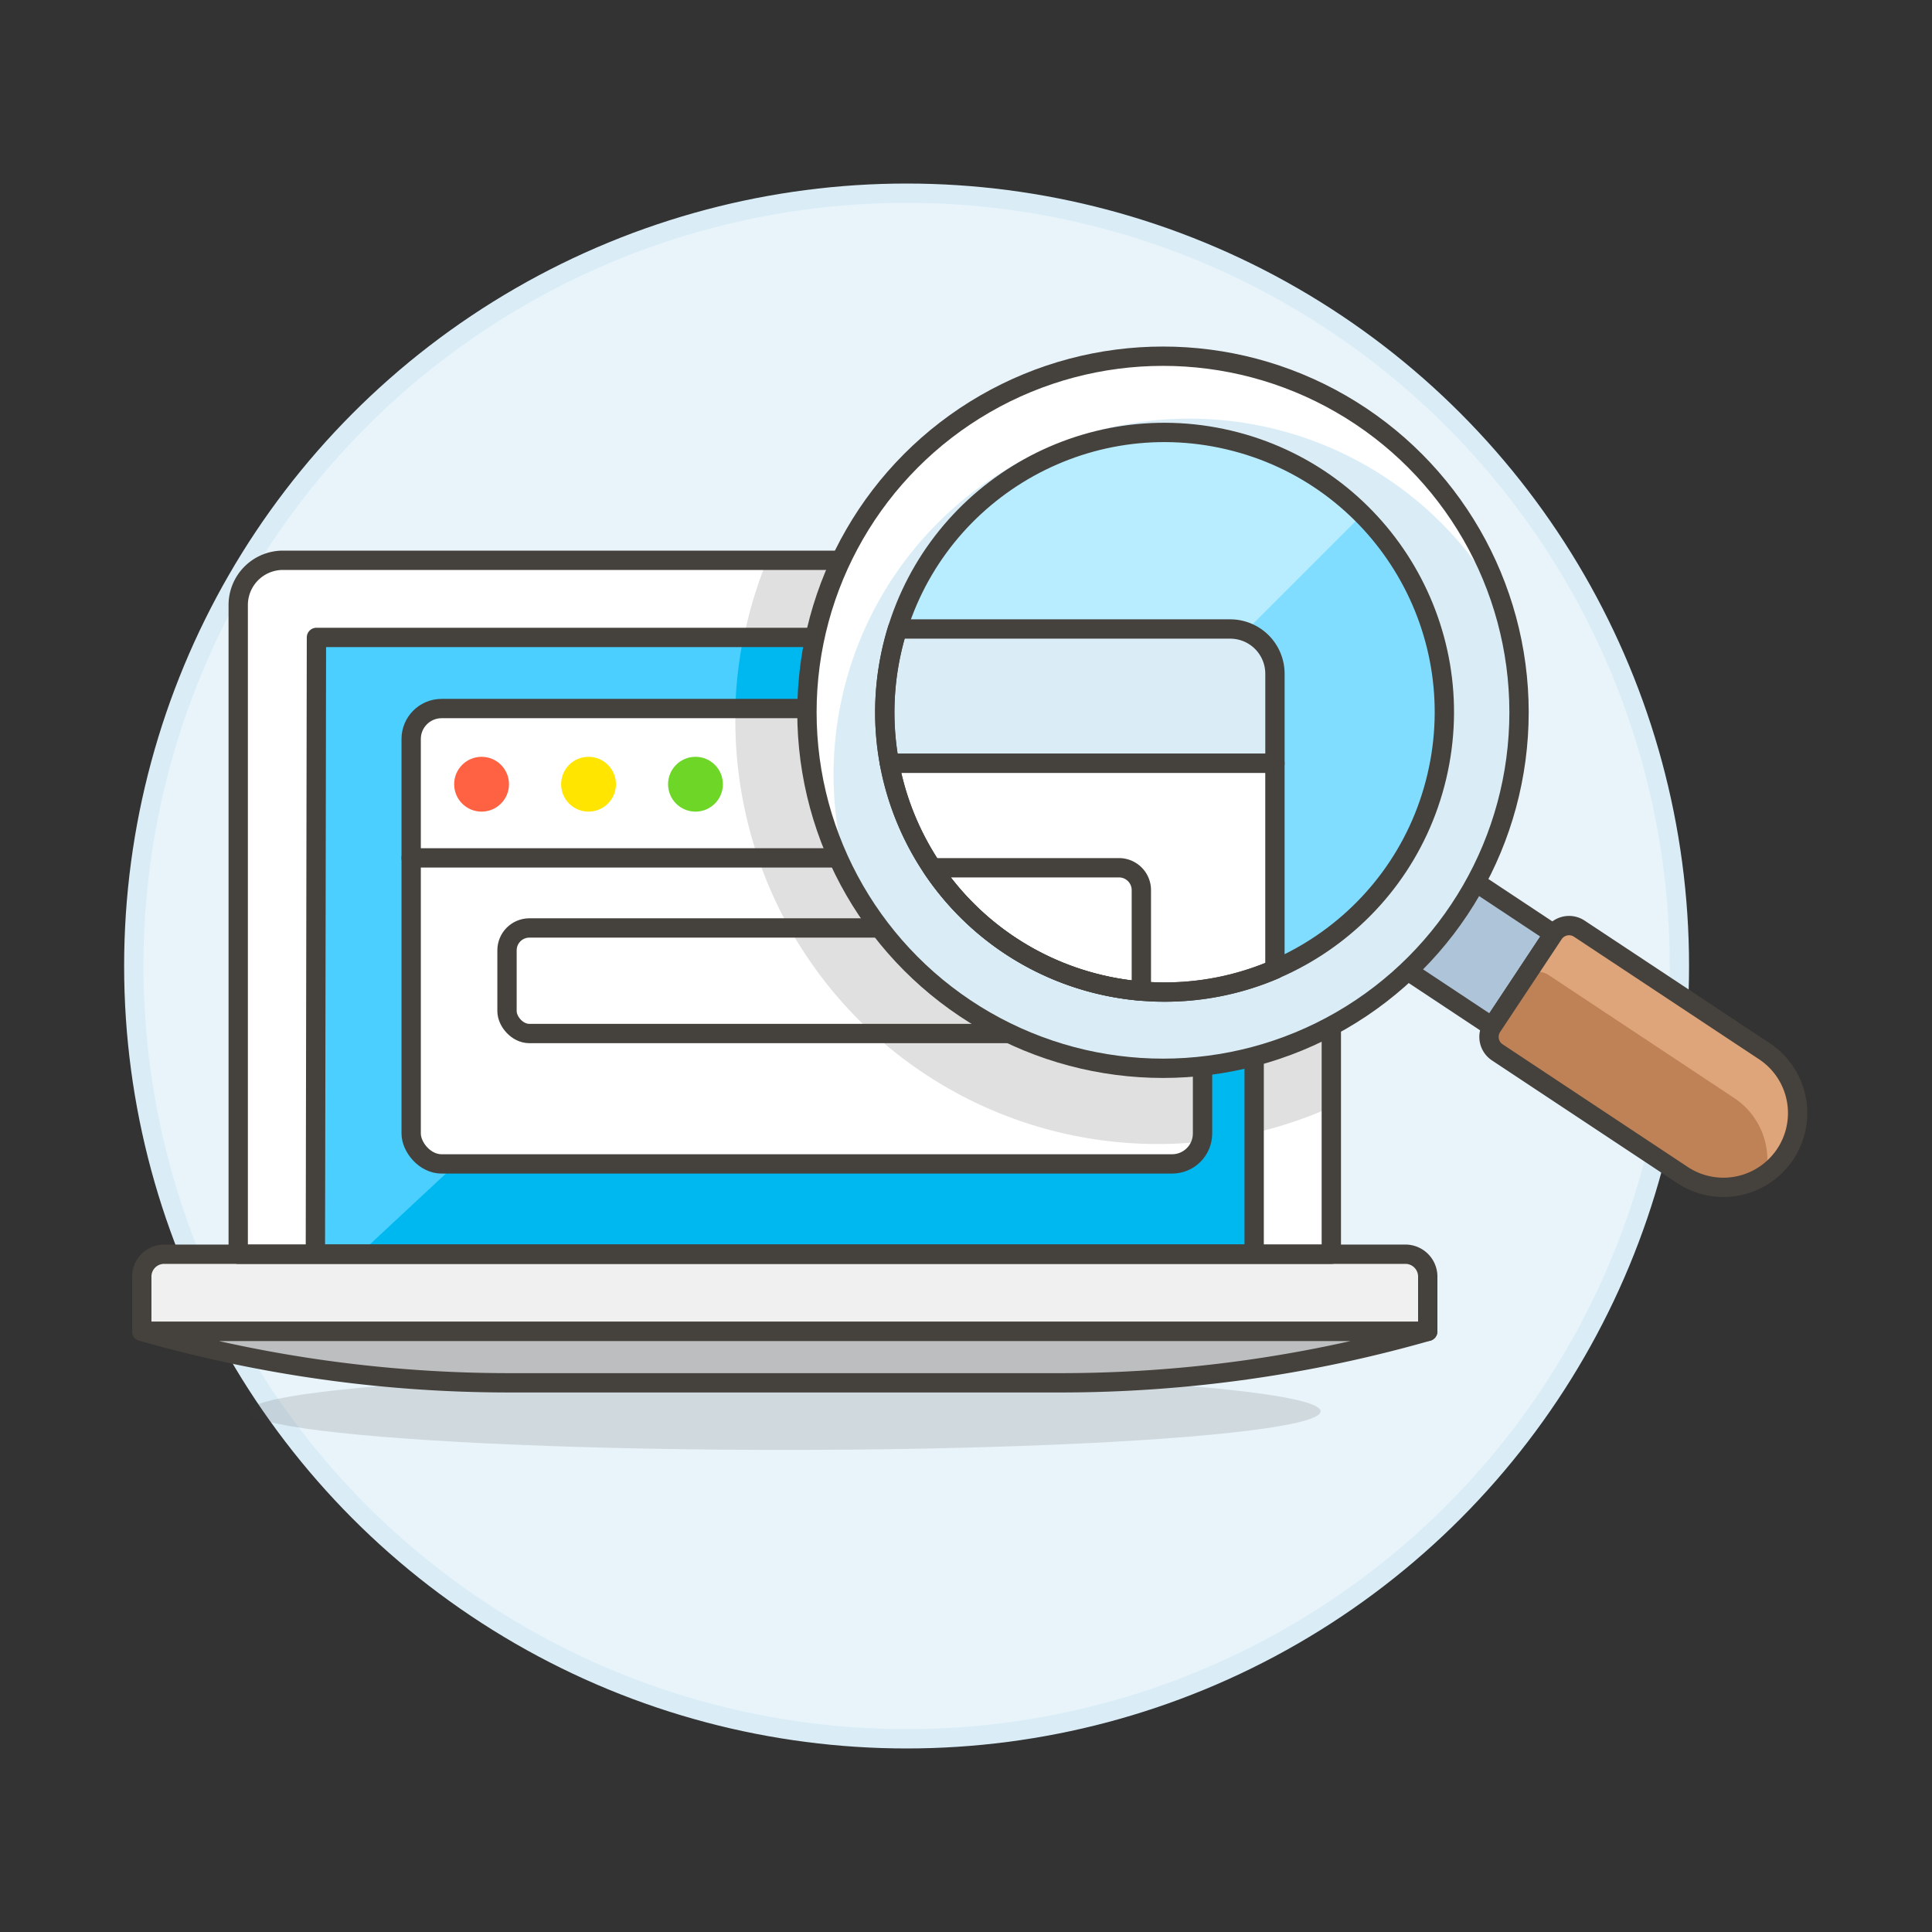
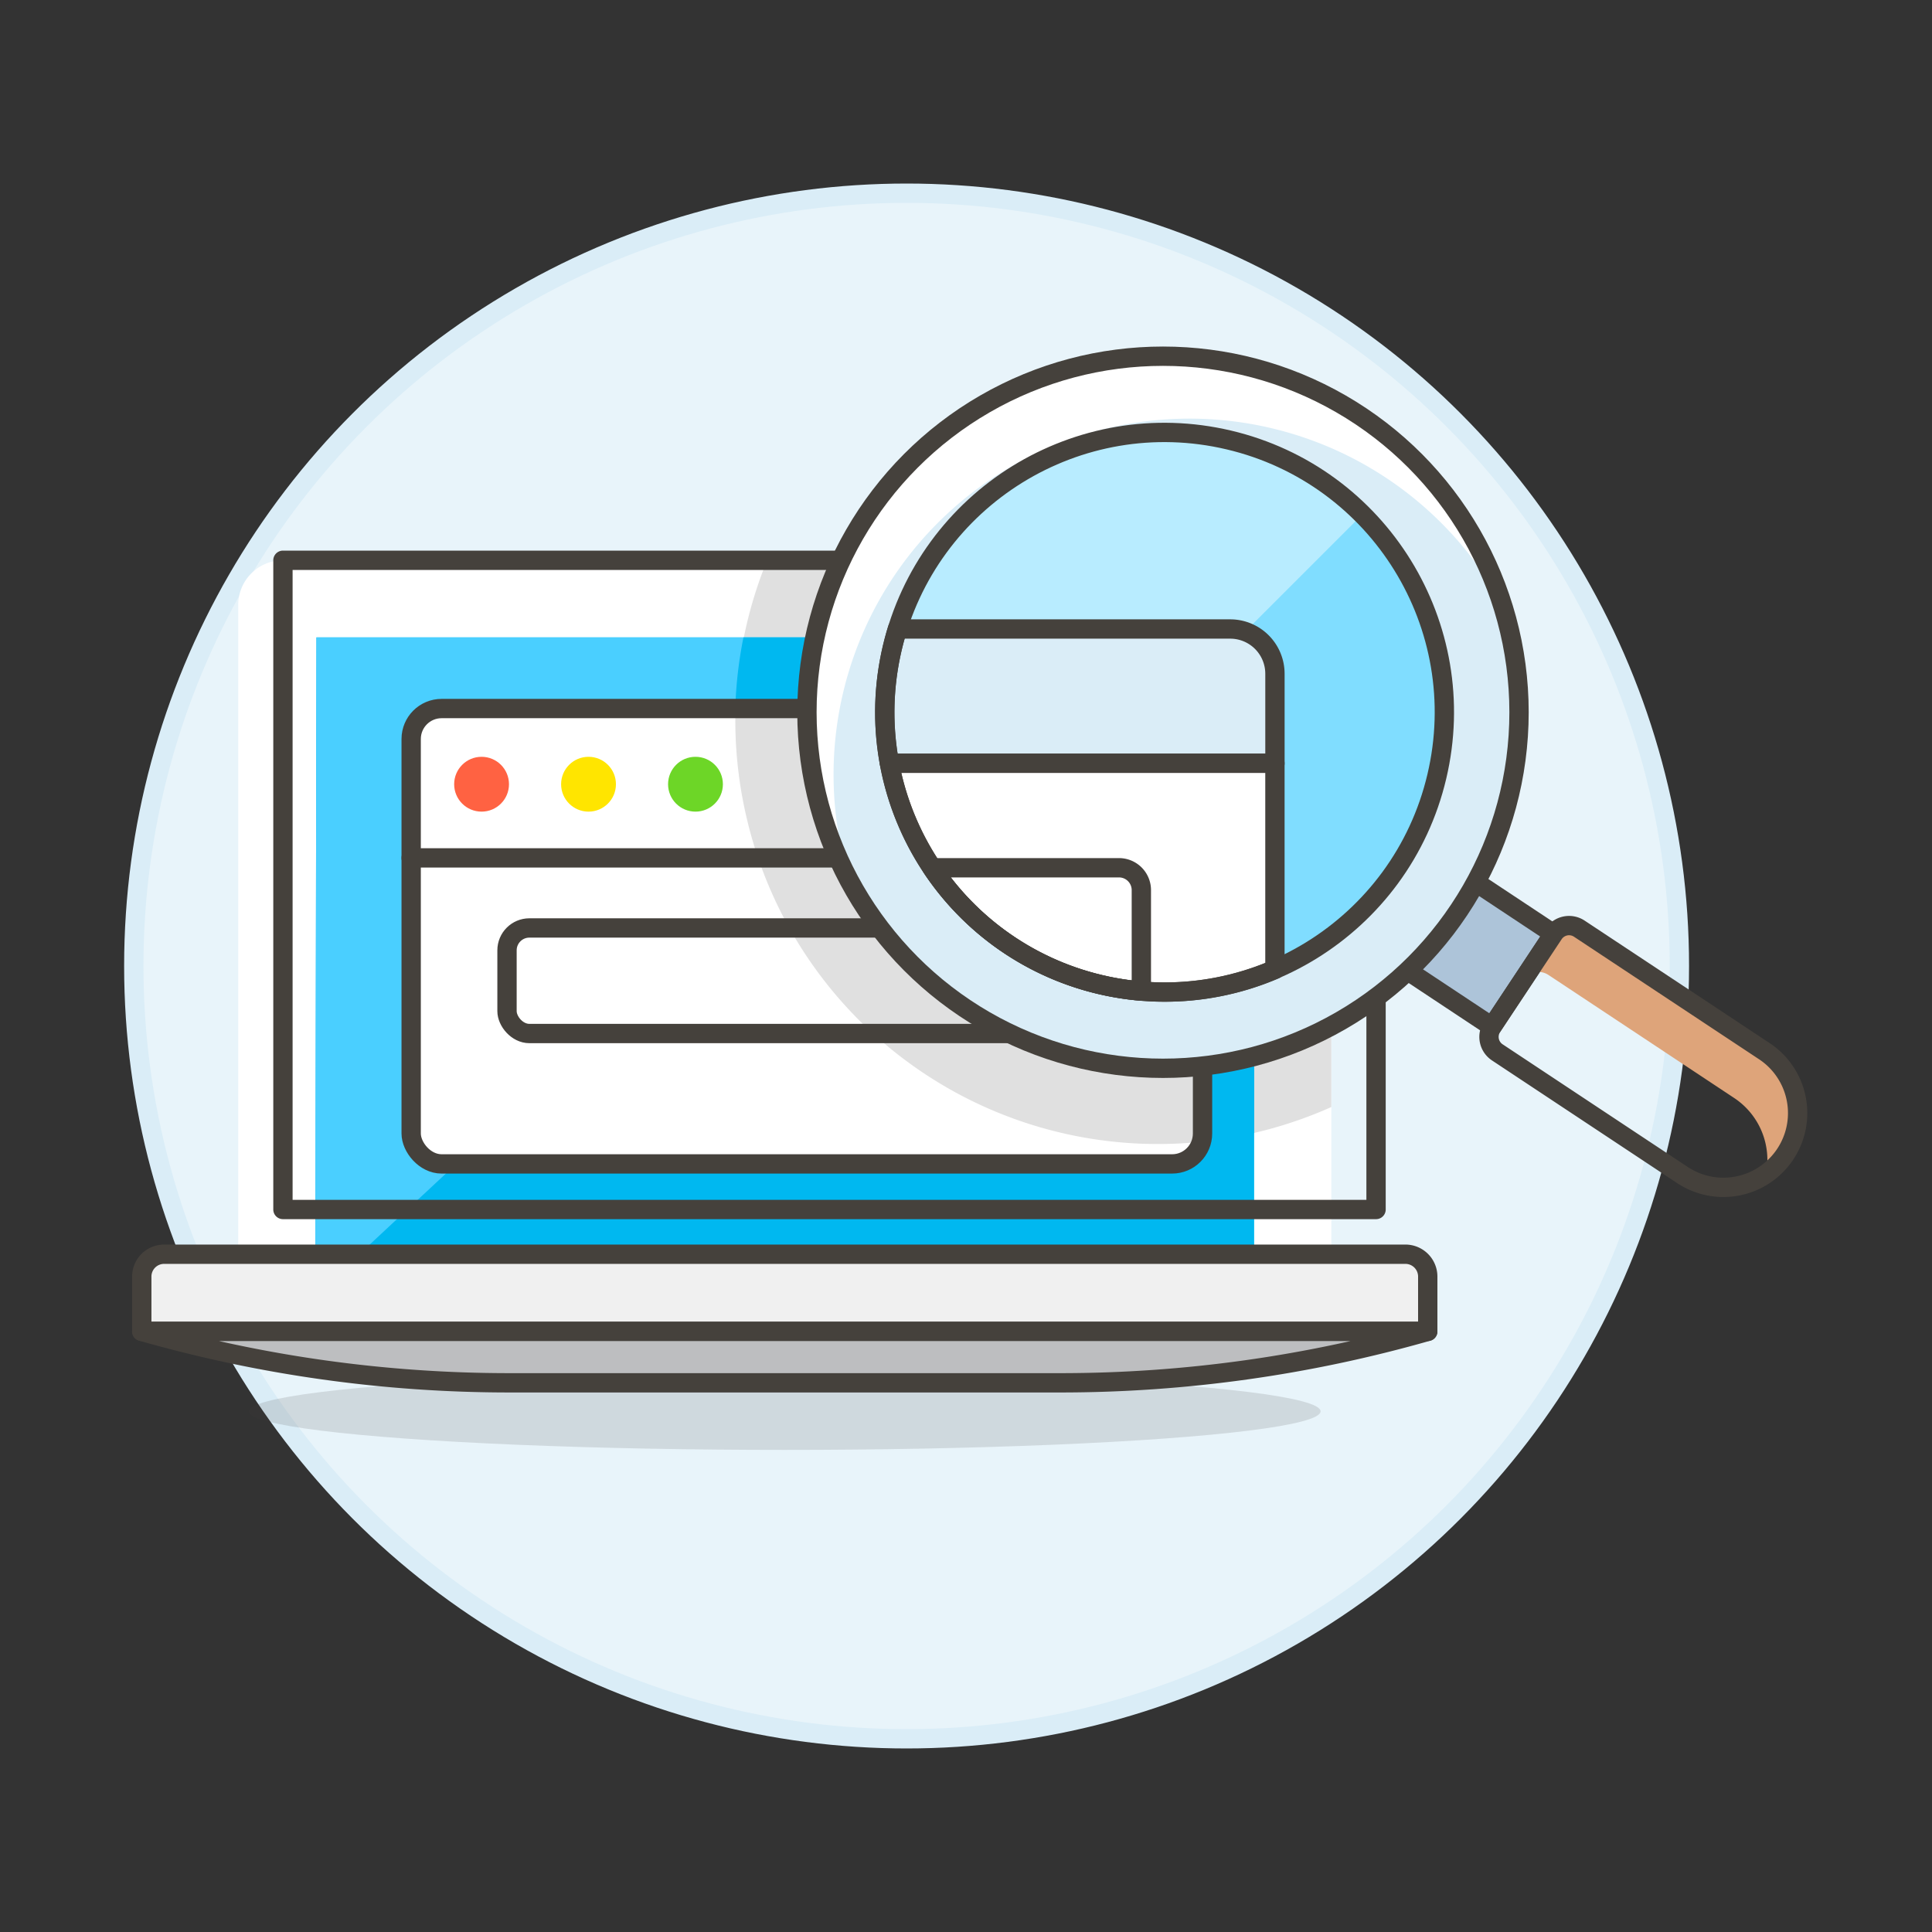
<svg xmlns="http://www.w3.org/2000/svg" viewBox="0 0 100 100">
  <rect x="0" y="0" width="100" height="100" fill="#333333" stroke="none" />
  <g class="nc-icon-wrapper">
    <defs />
    <circle class="a" cx="46.925" cy="50" r="40" fill="#e8f4fa" stroke="#daedf7" stroke-miterlimit="10" />
    <ellipse class="b" cx="40.62" cy="73.05" rx="27.733" ry="1.997" fill="#45413c" opacity="0.15" />
    <path class="c" d="M66.594 29H14.645a2.316 2.316 0 0 0-2.315 2.315v33.603h56.579V31.313A2.316 2.316 0 0 0 66.594 29z" style="" fill="#fff" />
    <path class="d" d="M66.594 29H39.708a21.9 21.9 0 0 0 29.2 28.3V31.313A2.316 2.316 0 0 0 66.594 29z" style="" fill="#e0e0e0" />
    <path class="e" d="M64.915 32.992H16.379l-.055 31.926h48.591V32.992z" style="" fill="#00b8f0" />
    <path class="f" d="M52.878 32.992l-34.28 31.926h-2.274l.055-31.926h36.499z" style="" fill="#4acfff" />
    <path class="e" d="M38.481 32.992a21.9 21.9 0 0 0 25.312 25.885q.566-.1 1.122-.229V32.992z" style="" fill="#00b8f0" />
-     <path class="g" d="M64.915 32.992H16.379l-.055 31.926h48.591V32.992z" fill="none" stroke="#45413c" stroke-linecap="round" stroke-linejoin="round" />
    <path class="h" d="M73.9 68.911H7.338v-2.836a1.157 1.157 0 0 1 1.157-1.157h64.249a1.157 1.157 0 0 1 1.156 1.157z" stroke="#45413c" stroke-linecap="round" stroke-linejoin="round" fill="#f0f0f0" />
    <path class="i" d="M73.9 68.912a69.207 69.207 0 0 1-19.01 2.662H26.348a69.212 69.212 0 0 1-19.01-2.662H73.9z" stroke="#45413c" stroke-linecap="round" stroke-linejoin="round" fill="#bdbec0" />
-     <path class="g" d="M66.594 29H14.645a2.316 2.316 0 0 0-2.315 2.315v33.603h56.579V31.313A2.316 2.316 0 0 0 66.594 29z" fill="none" stroke="#45413c" stroke-linecap="round" stroke-linejoin="round" />
+     <path class="g" d="M66.594 29H14.645v33.603h56.579V31.313A2.316 2.316 0 0 0 66.594 29z" fill="none" stroke="#45413c" stroke-linecap="round" stroke-linejoin="round" />
    <g>
      <rect class="c" x="21.282" y="36.674" width="40.961" height="23.57" rx="1.575" ry="1.575" style="" fill="#fff" />
      <path class="d" d="M62.243 44.4H39.238a21.855 21.855 0 0 0 20.7 14.814 22.128 22.128 0 0 0 2.241-.115 1.6 1.6 0 0 0 .061-.434z" style="" fill="#e0e0e0" />
      <path class="c" d="M62.243 44.4v-6.151a1.575 1.575 0 0 0-1.576-1.575h-37.81a1.575 1.575 0 0 0-1.575 1.575V44.4z" style="" fill="#fff" />
      <path class="d" d="M38.4 41.143a22.264 22.264 0 0 0 .839 3.261h23.004v-6.155a1.575 1.575 0 0 0-1.575-1.575h-22.6a22.133 22.133 0 0 0 .332 4.469z" style="" fill="#e0e0e0" />
      <rect class="g" x="26.243" y="48.031" width="31.039" height="5.464" rx="1.158" ry="1.158" fill="none" stroke="#45413c" stroke-linecap="round" stroke-linejoin="round" />
      <path class="g" d="M21.282 44.404h40.961" fill="none" stroke="#45413c" stroke-linecap="round" stroke-linejoin="round" />
      <rect class="g" x="21.282" y="36.674" width="40.961" height="23.57" rx="1.575" ry="1.575" fill="none" stroke="#45413c" stroke-linecap="round" stroke-linejoin="round" />
    </g>
    <g>
      <path class="j" d="M71.622 49.426l3.184-4.807 5.606 3.714-3.184 4.807z" stroke="#45413c" stroke-linecap="round" stroke-linejoin="round" fill="#adc4d9" />
-       <path class="k" d="M91.354 54.43a3.843 3.843 0 0 1-4.245 6.407L77.5 54.47a.96.96 0 0 1-.27-1.331l3.183-4.8a.961.961 0 0 1 1.332-.271z" style="" fill="#bf8256" />
      <path class="l" d="M91.4 60.808a3.84 3.84 0 0 0-1.638-3.975l-9.61-6.367a.962.962 0 0 0-1.332.27l1.592-2.4a.961.961 0 0 1 1.332-.271l9.61 6.367a3.846 3.846 0 0 1 .046 6.378z" style="" fill="#dea47a" />
      <path class="g" d="M91.354 54.43a3.843 3.843 0 0 1-4.245 6.407L77.5 54.47a.96.96 0 0 1-.27-1.331l3.183-4.8a.961.961 0 0 1 1.332-.271z" fill="none" stroke="#45413c" stroke-linecap="round" stroke-linejoin="round" />
      <circle class="m" cx="60.196" cy="36.866" r="18.429" style="" fill="#daedf7" />
      <path class="c" d="M77.775 31.328a18.424 18.424 0 0 0-33.758 14.365q-.423-.778-.778-1.611A18.429 18.429 0 0 1 77.153 29.65c.237.555.444 1.116.622 1.679" style="" fill="#fff" />
      <circle class="g" cx="60.196" cy="36.866" r="18.429" fill="none" stroke="#45413c" stroke-linecap="round" stroke-linejoin="round" />
      <circle class="n" cx="60.277" cy="36.866" r="14.48" transform="rotate(-76.718 60.277 36.866)" style="" fill="#80ddff" />
      <path class="o" d="M50.039 47.105a14.48 14.48 0 0 1 20.477-20.478z" style="" fill="#b8ecff" />
      <g>
        <path class="p" d="M46.039 39.508h19.952v-4.636a2.316 2.316 0 0 0-2.316-2.315H46.45a14.579 14.579 0 0 0-.411 6.951z" stroke="#45413c" stroke-linecap="round" stroke-linejoin="round" fill="#daedf7" />
        <path class="q" d="M46.039 39.508A14.479 14.479 0 0 0 59.076 51.3q.594.05 1.2.05a14.441 14.441 0 0 0 5.714-1.171V39.508z" fill="#fff" stroke="#45413c" stroke-linecap="round" stroke-linejoin="round" />
        <path class="g" d="M59.076 51.3v-5.228a1.157 1.157 0 0 0-1.158-1.157h-9.679A14.472 14.472 0 0 0 59.076 51.3z" fill="none" stroke="#45413c" stroke-linecap="round" stroke-linejoin="round" />
      </g>
      <circle class="g" cx="60.277" cy="36.866" r="14.48" transform="rotate(-76.718 60.277 36.866)" fill="none" stroke="#45413c" stroke-linecap="round" stroke-linejoin="round" />
    </g>
    <g>
      <circle class="r" cx="24.926" cy="40.591" r="1.419" style="" fill="#ff6242" />
      <circle class="s" cx="30.462" cy="40.591" r="1.419" style="" fill="#ffe500" />
      <circle class="t" cx="35.998" cy="40.591" r="1.419" style="" fill="#6dd627" />
    </g>
  </g>
</svg>